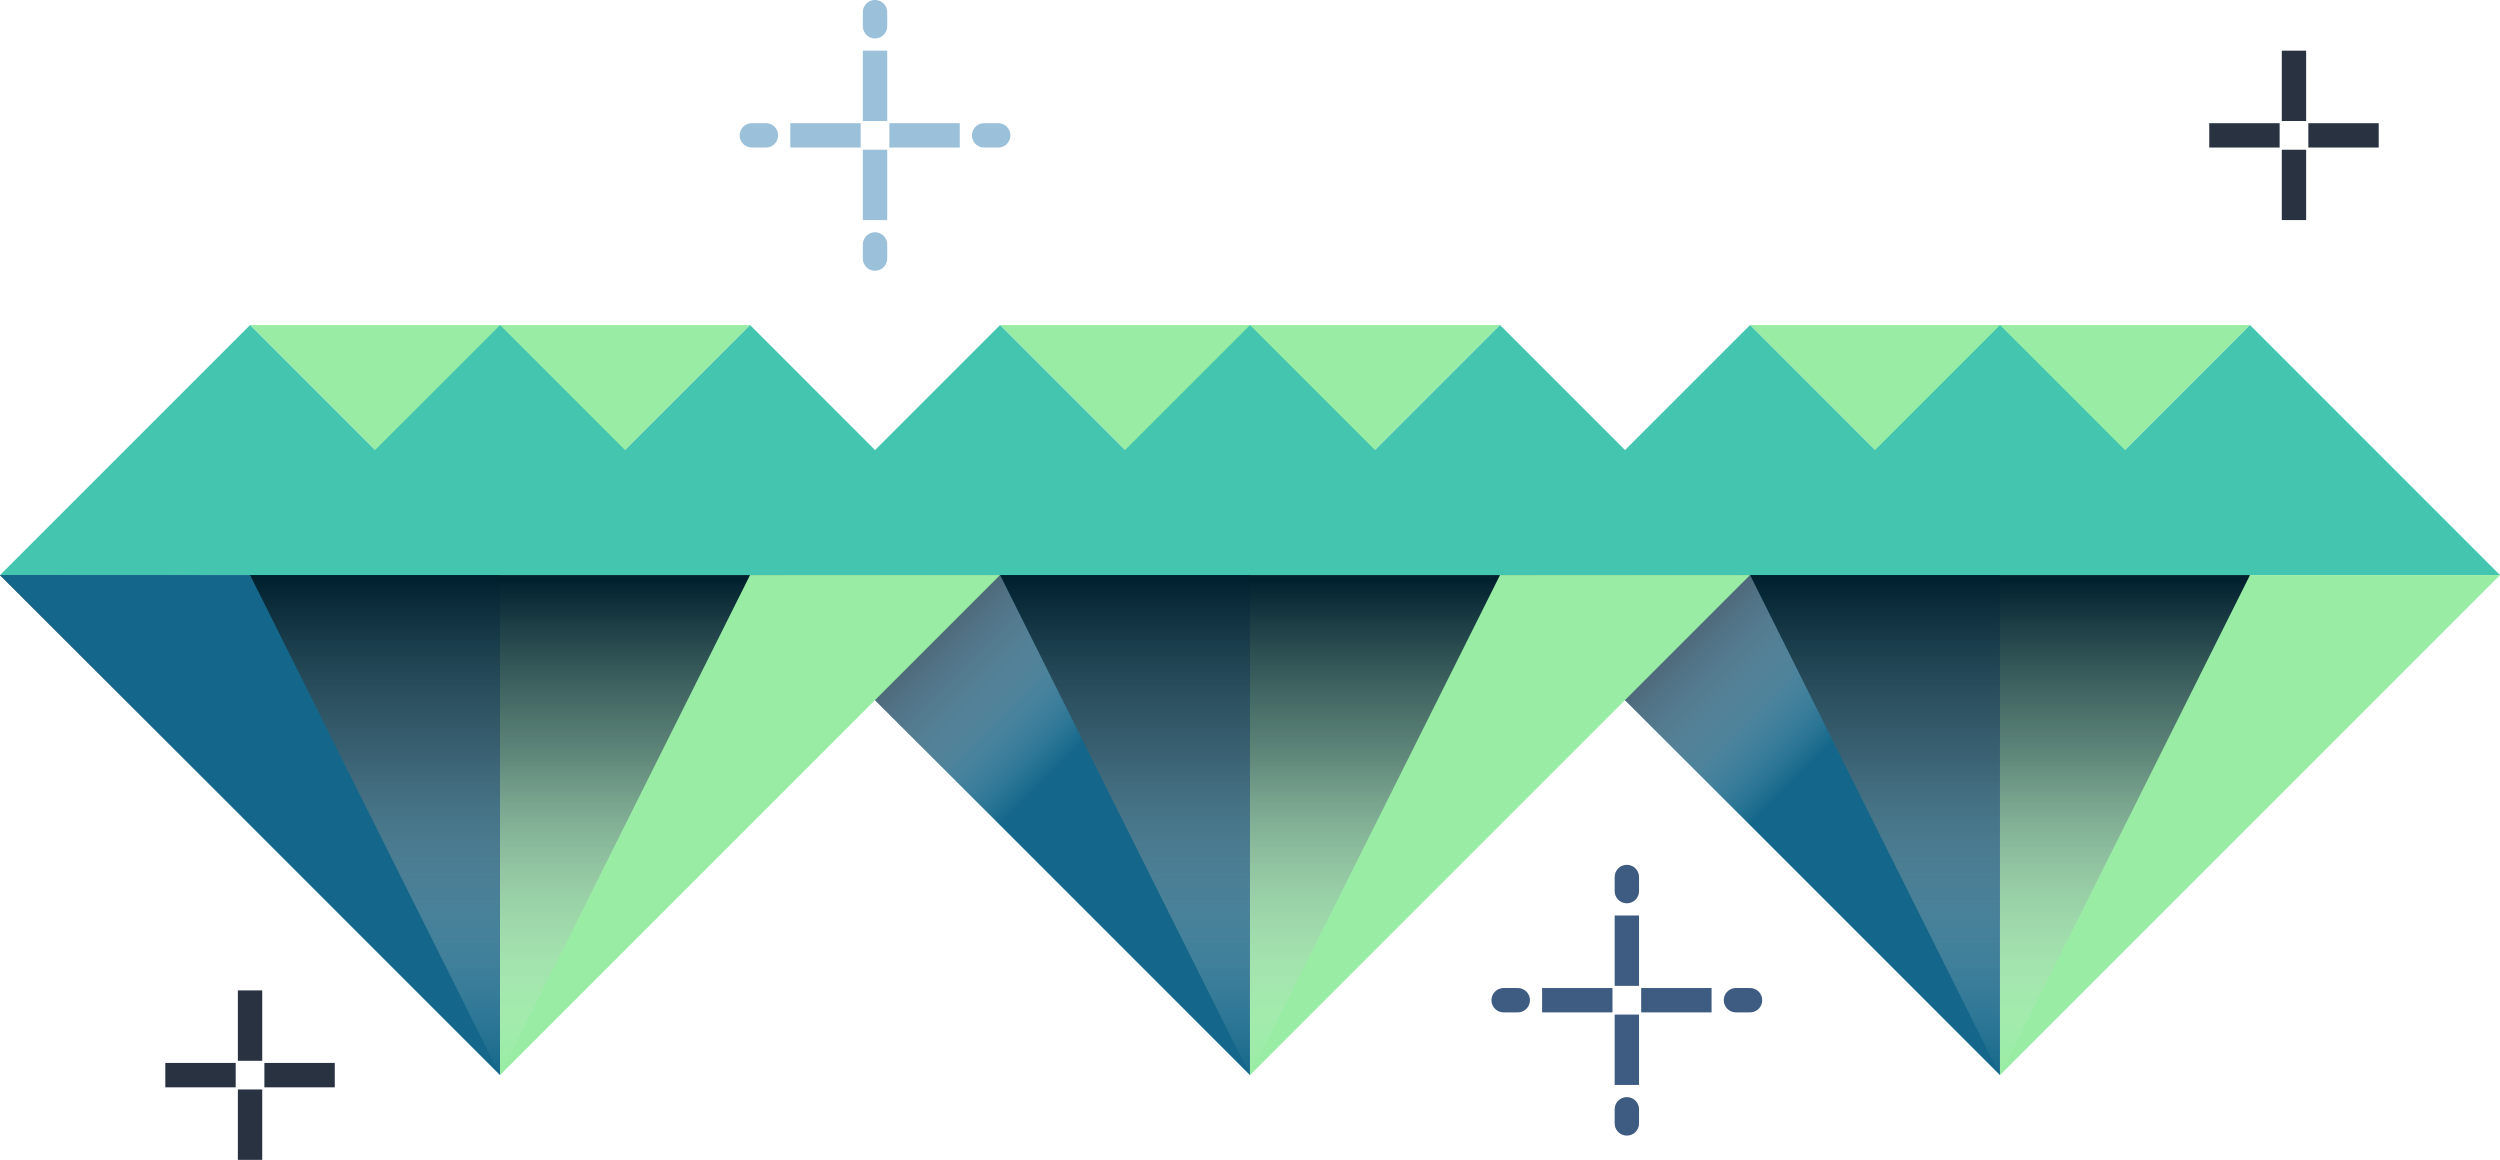
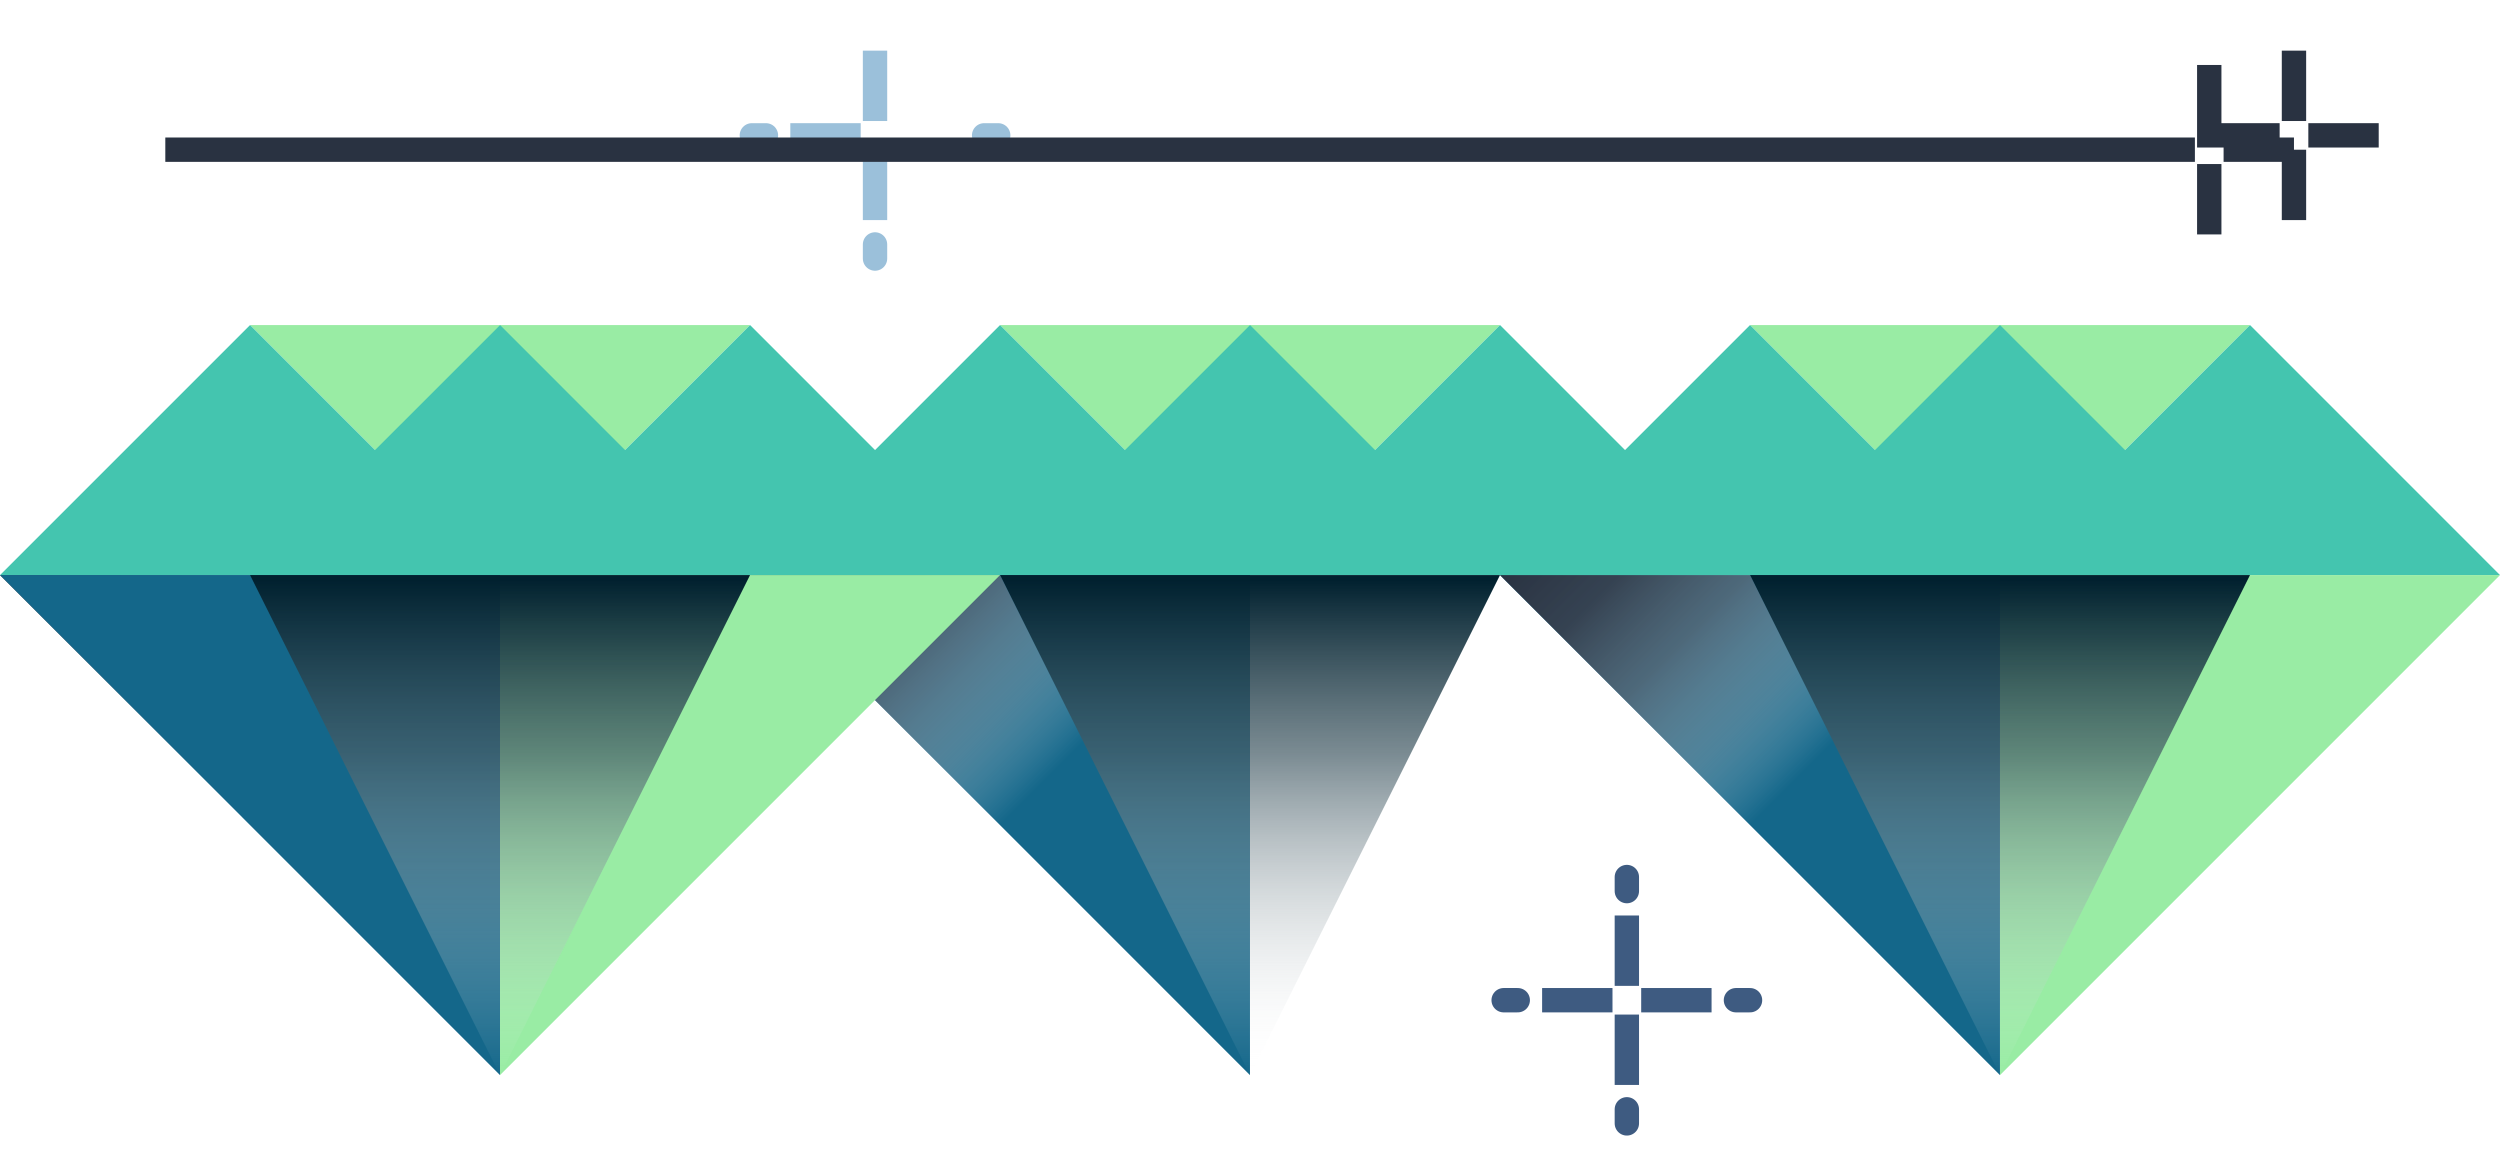
<svg xmlns="http://www.w3.org/2000/svg" xmlns:xlink="http://www.w3.org/1999/xlink" viewBox="0 0 985.4 457.17">
  <defs>
    <linearGradient id="linear-gradient" x1="788.32" x2="788.32" y1="423.77" y2="226.67" gradientUnits="userSpaceOnUse">
      <stop offset="0" stop-color="#fff" stop-opacity="0" />
      <stop offset=".64" stop-color="#485f69" stop-opacity=".72" />
      <stop offset=".99" stop-color="#01212f" />
    </linearGradient>
    <linearGradient id="linear-gradient-2" x1="615.88" x2="714.42" y1="-6683.55" y2="-6782.09" gradientTransform="matrix(1 0 0 -1 0 -6481.51)" gradientUnits="userSpaceOnUse">
      <stop offset="0" stop-color="#293241" />
      <stop offset=".24" stop-color="#38404e" stop-opacity=".93" />
      <stop offset=".5" stop-color="#646a75" stop-opacity=".72" />
      <stop offset=".77" stop-color="#adb0b6" stop-opacity=".38" />
      <stop offset="1" stop-color="#fff" stop-opacity="0" />
    </linearGradient>
    <linearGradient xlink:href="#linear-gradient-2" id="linear-gradient-3" x1="615.9" x2="714.44" y1="251.32" y2="152.77" />
    <linearGradient xlink:href="#linear-gradient" id="linear-gradient-4" x1="492.71" x2="492.71" />
    <linearGradient xlink:href="#linear-gradient-2" id="linear-gradient-5" x1="320.27" x2="418.82" y1="251.32" y2="152.77" />
    <linearGradient xlink:href="#linear-gradient-2" id="linear-gradient-6" x1="24.64" x2="123.18" y1="-6683.55" y2="-6782.09" />
    <linearGradient xlink:href="#linear-gradient-2" id="linear-gradient-7" x1="320.26" x2="418.8" y1="-6683.55" y2="-6782.09" />
    <linearGradient xlink:href="#linear-gradient" id="linear-gradient-8" x1="197.1" x2="197.1" />
    <style>.cls-1{fill:#14678a}.cls-2,.cls-3{fill:#44c5af}.cls-4{fill:#99eca4}.cls-5,.cls-6{stroke-linecap:round;stroke-linejoin:round}.cls-5,.cls-6,.cls-7,.cls-8{fill:none;stroke-width:9.6px}.cls-5,.cls-7{stroke:#3e5b81}.cls-6,.cls-8{stroke:#9bc0da}.cls-3{mix-blend-mode:multiply}.cls-7,.cls-8{stroke-miterlimit:10}</style>
  </defs>
  <g style="isolation:isolate">
    <g id="Layer_2" data-name="Layer 2">
      <g id="Layer_1-2" data-name="Layer 1">
        <g style="mix-blend-mode:lighten">
          <path d="m886.86 128.13-98.55 98.54-98.53-98.54h197.08z" class="cls-4" />
          <path d="m689.78 226.67 98.55-98.54 98.53 98.54H689.78z" class="cls-2" />
          <path d="m591.24 226.67 98.55-98.54 98.53 98.54H591.24zm197.08 0 98.55-98.54 98.53 98.54H788.32z" class="cls-3" />
          <path d="m788.32 226.67-.01 197.1-197.07-197.1h197.08z" class="cls-1" />
          <path d="m985.4 226.67-197.09 197.1v-197.1H985.4z" class="cls-4" />
          <path d="m886.86 226.67-98.55 197.1-98.53-197.1h197.08z" style="fill:url(#linear-gradient);mix-blend-mode:multiply" />
        </g>
        <path d="M689.79 226.67h-98.55l98.55 98.54 32.85-32.85-32.85-65.69z" style="fill:url(#linear-gradient-2);mix-blend-mode:multiply" />
        <path d="M344.9 47.7V19.96" class="cls-8" />
-         <path d="M344.9 10.35V4.8" class="cls-6" />
        <path d="M344.9 59.01v27.74" class="cls-8" />
        <path d="M344.9 96.35v5.56" class="cls-6" />
-         <path d="M350.56 53.35h27.74" class="cls-8" />
        <path d="M387.9 53.35h5.56" class="cls-6" />
        <path d="M339.25 53.35h-27.74" class="cls-8" />
        <path d="M301.9 53.35h-5.55" class="cls-6" />
        <path d="M641.24 388.59v-27.74" class="cls-7" />
        <path d="M641.24 351.24v-5.55" class="cls-5" />
        <path d="M641.24 399.9v27.74" class="cls-7" />
        <path d="M641.24 437.24v5.56" class="cls-5" />
        <path d="M646.89 394.24h27.74" class="cls-7" />
        <path d="M684.24 394.24h5.55" class="cls-5" />
        <path d="M635.58 394.24h-27.74" class="cls-7" />
        <path d="M598.24 394.24h-5.56" class="cls-5" />
-         <path d="M904.19 47.7V19.96m0 39.05v27.74m5.66-33.4h27.74m-39.05 0H870.8M98.56 418.12v-27.74m0 39.05v27.74m5.65-33.4h27.74m-39.05 0H65.16" style="stroke:#293241;stroke-miterlimit:10;fill:none;stroke-width:9.6px" />
+         <path d="M904.19 47.7V19.96m0 39.05v27.74m5.66-33.4h27.74m-39.05 0H870.8v-27.74m0 39.05v27.74m5.65-33.4h27.74m-39.05 0H65.16" style="stroke:#293241;stroke-miterlimit:10;fill:none;stroke-width:9.6px" />
        <path d="m739.09 177.42-49.3 49.25h-98.54l98.54-98.54 49.3 49.29z" style="fill:url(#linear-gradient-3);mix-blend-mode:multiply" />
        <path d="m591.25 128.13-98.55 98.54-98.53-98.54h197.08z" class="cls-4" />
        <path d="m394.17 226.67 98.55-98.54 98.53 98.54H394.17z" class="cls-2" />
        <path d="m295.63 226.67 98.55-98.54 98.53 98.54H295.63z" class="cls-3" />
        <path d="m492.71 226.67 98.55-98.54 98.53 98.54H492.71z" class="cls-3" />
        <path d="m492.71 226.67-.02 197.1-197.06-197.1h197.08z" class="cls-1" />
-         <path d="m689.79 226.67-197.1 197.1v-197.1h197.1z" class="cls-4" />
        <path d="m591.25 226.67-98.55 197.1-98.53-197.1h197.08z" style="fill:url(#linear-gradient-4);mix-blend-mode:multiply" />
        <path d="m443.47 177.42-49.3 49.25h-98.55l98.55-98.54 49.3 49.29z" style="fill:url(#linear-gradient-5);mix-blend-mode:multiply" />
        <path d="M98.54 226.67H0l98.54 98.54 32.86-32.85-32.86-65.69z" style="mix-blend-mode:multiply;fill:url(#linear-gradient-6)" />
        <path d="M394.16 226.67h-98.54l98.54 98.54 32.86-32.85-32.86-65.69z" style="fill:url(#linear-gradient-7);mix-blend-mode:multiply" />
        <path d="m295.64 128.13-98.55 98.54-98.53-98.54h197.08z" class="cls-4" />
        <path d="m98.56 226.67 98.55-98.54 98.53 98.54H98.56z" class="cls-2" />
        <path d="m.02 226.67 98.54-98.54 98.54 98.54H.02z" class="cls-3" />
        <path d="m197.1 226.67 98.55-98.54 98.53 98.54H197.1z" class="cls-3" />
        <path d="m197.1 226.67-.02 197.1L.02 226.67H197.1z" class="cls-1" />
        <path d="m394.18 226.67-197.1 197.1v-197.1h197.1z" class="cls-4" />
        <path d="m295.64 226.67-98.55 197.1-98.53-197.1h197.08z" style="fill:url(#linear-gradient-8);mix-blend-mode:multiply" />
      </g>
    </g>
  </g>
</svg>